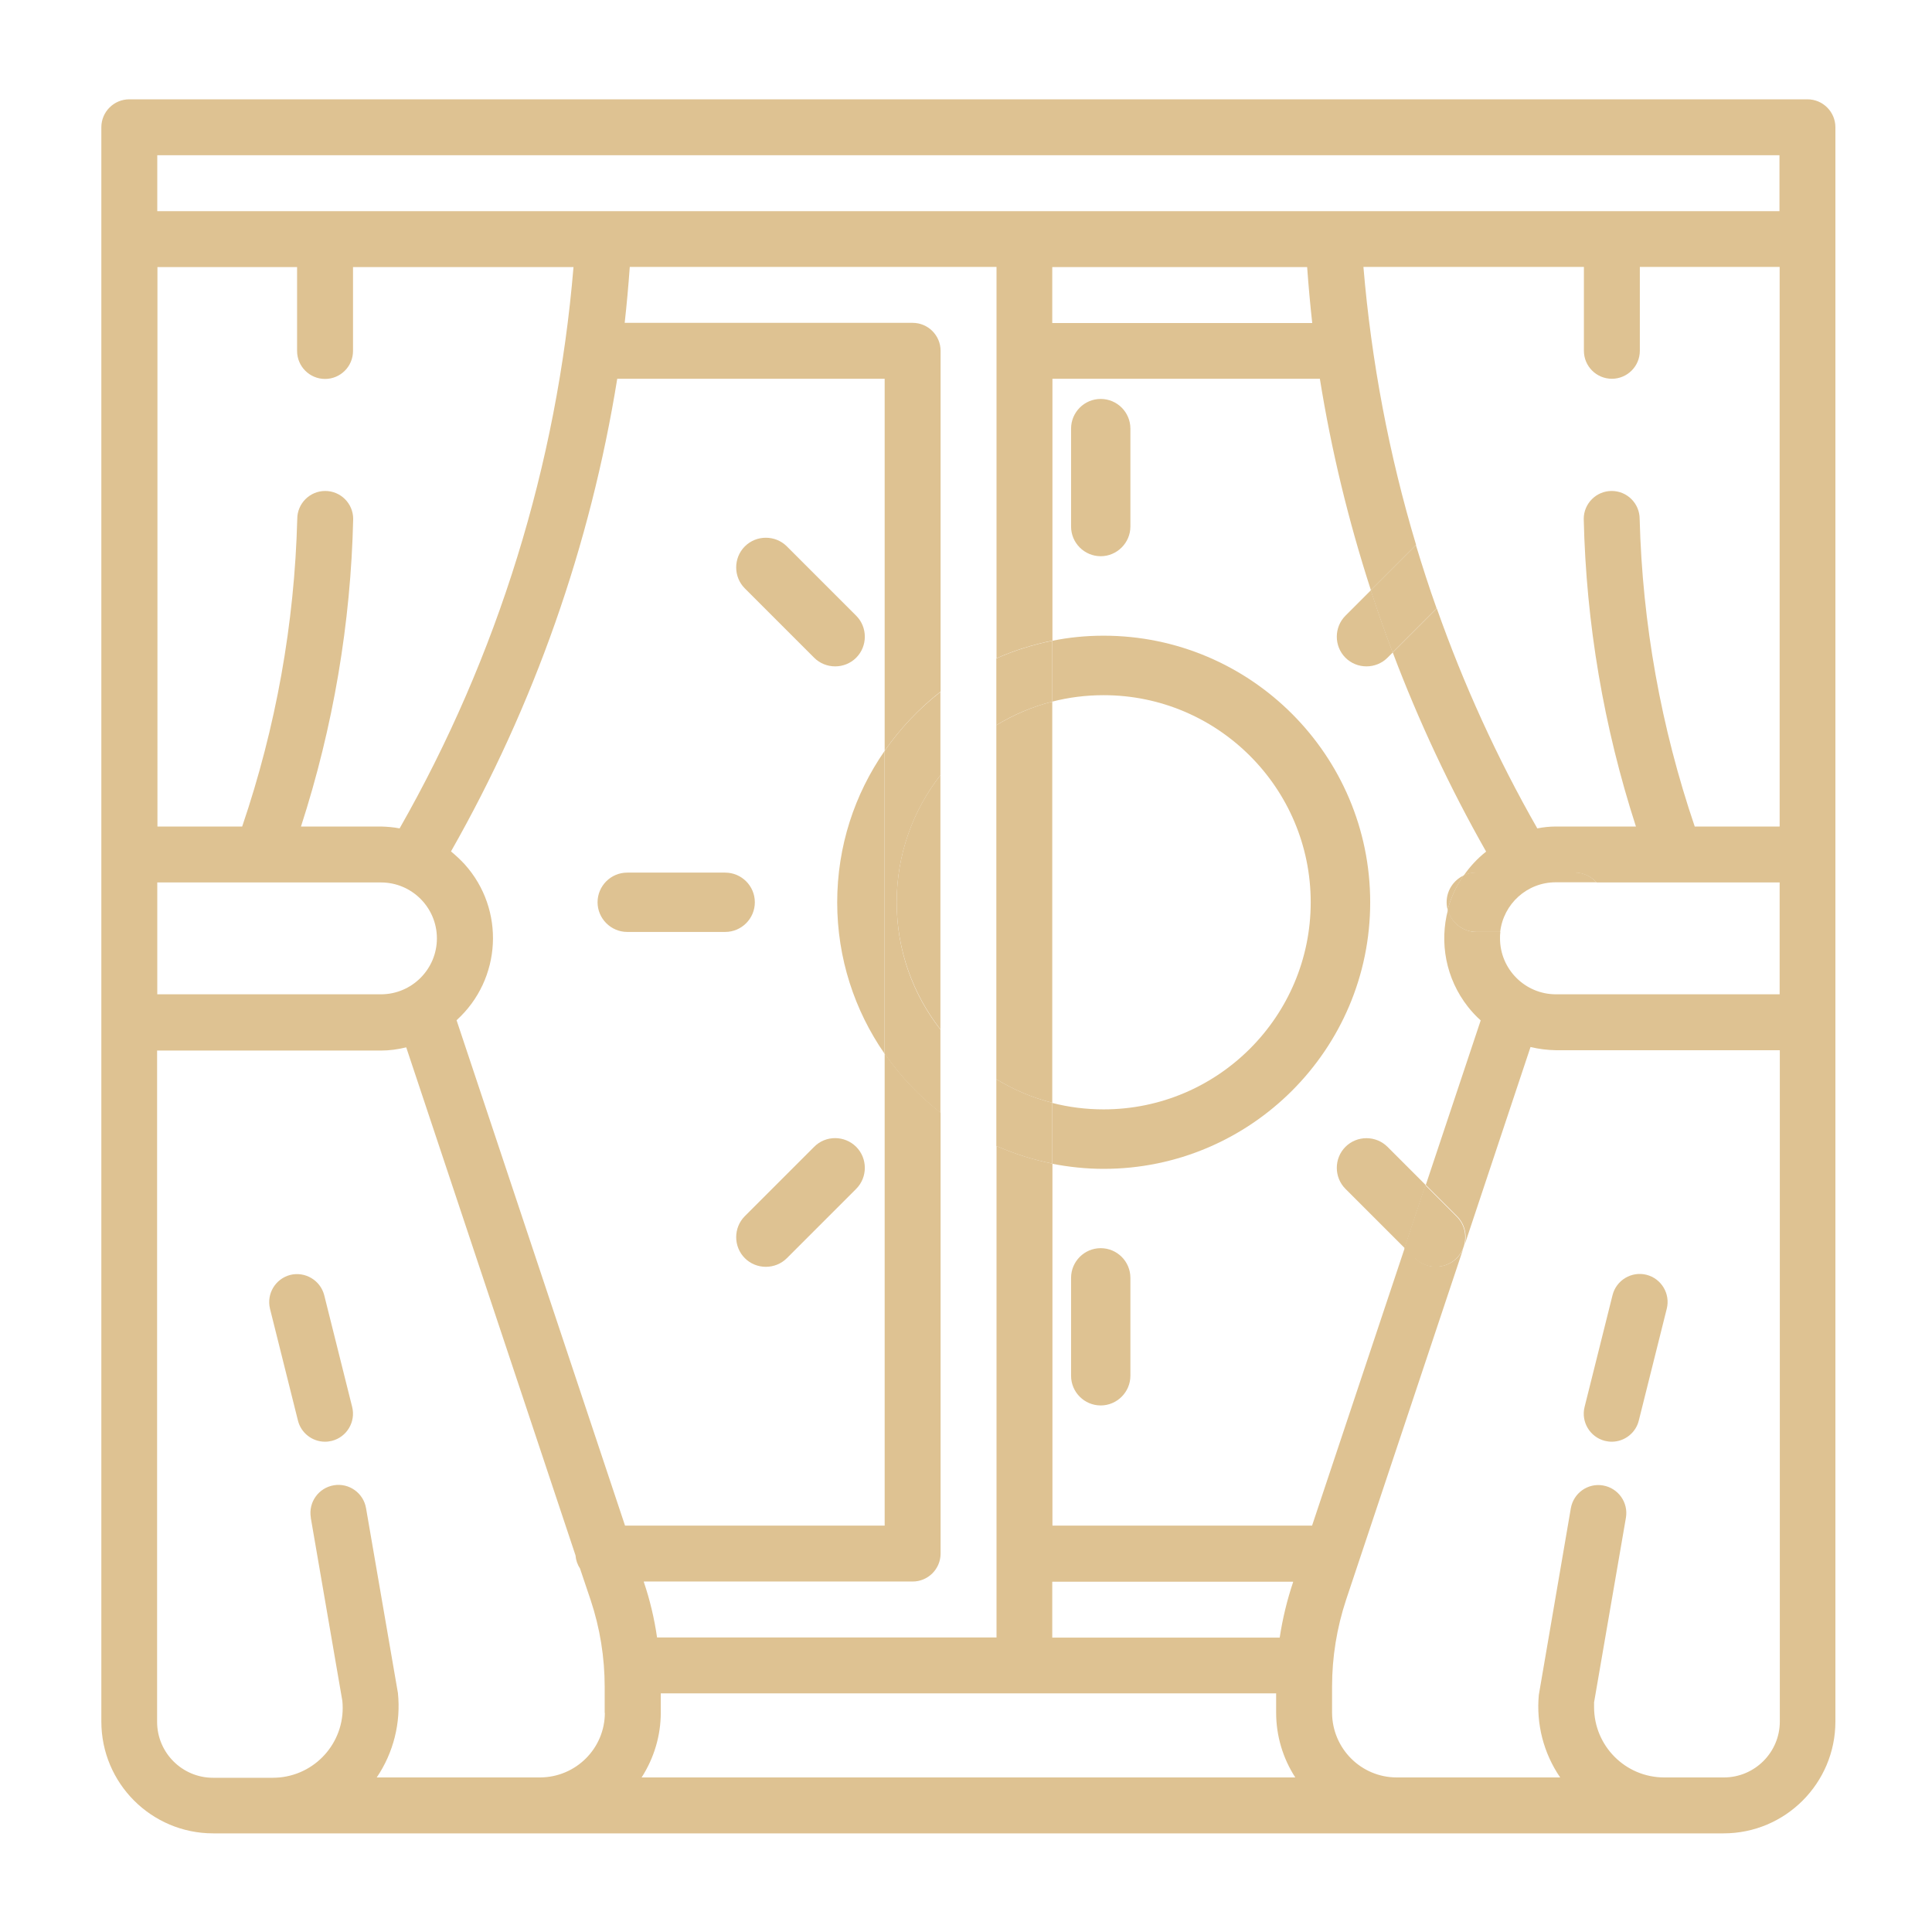
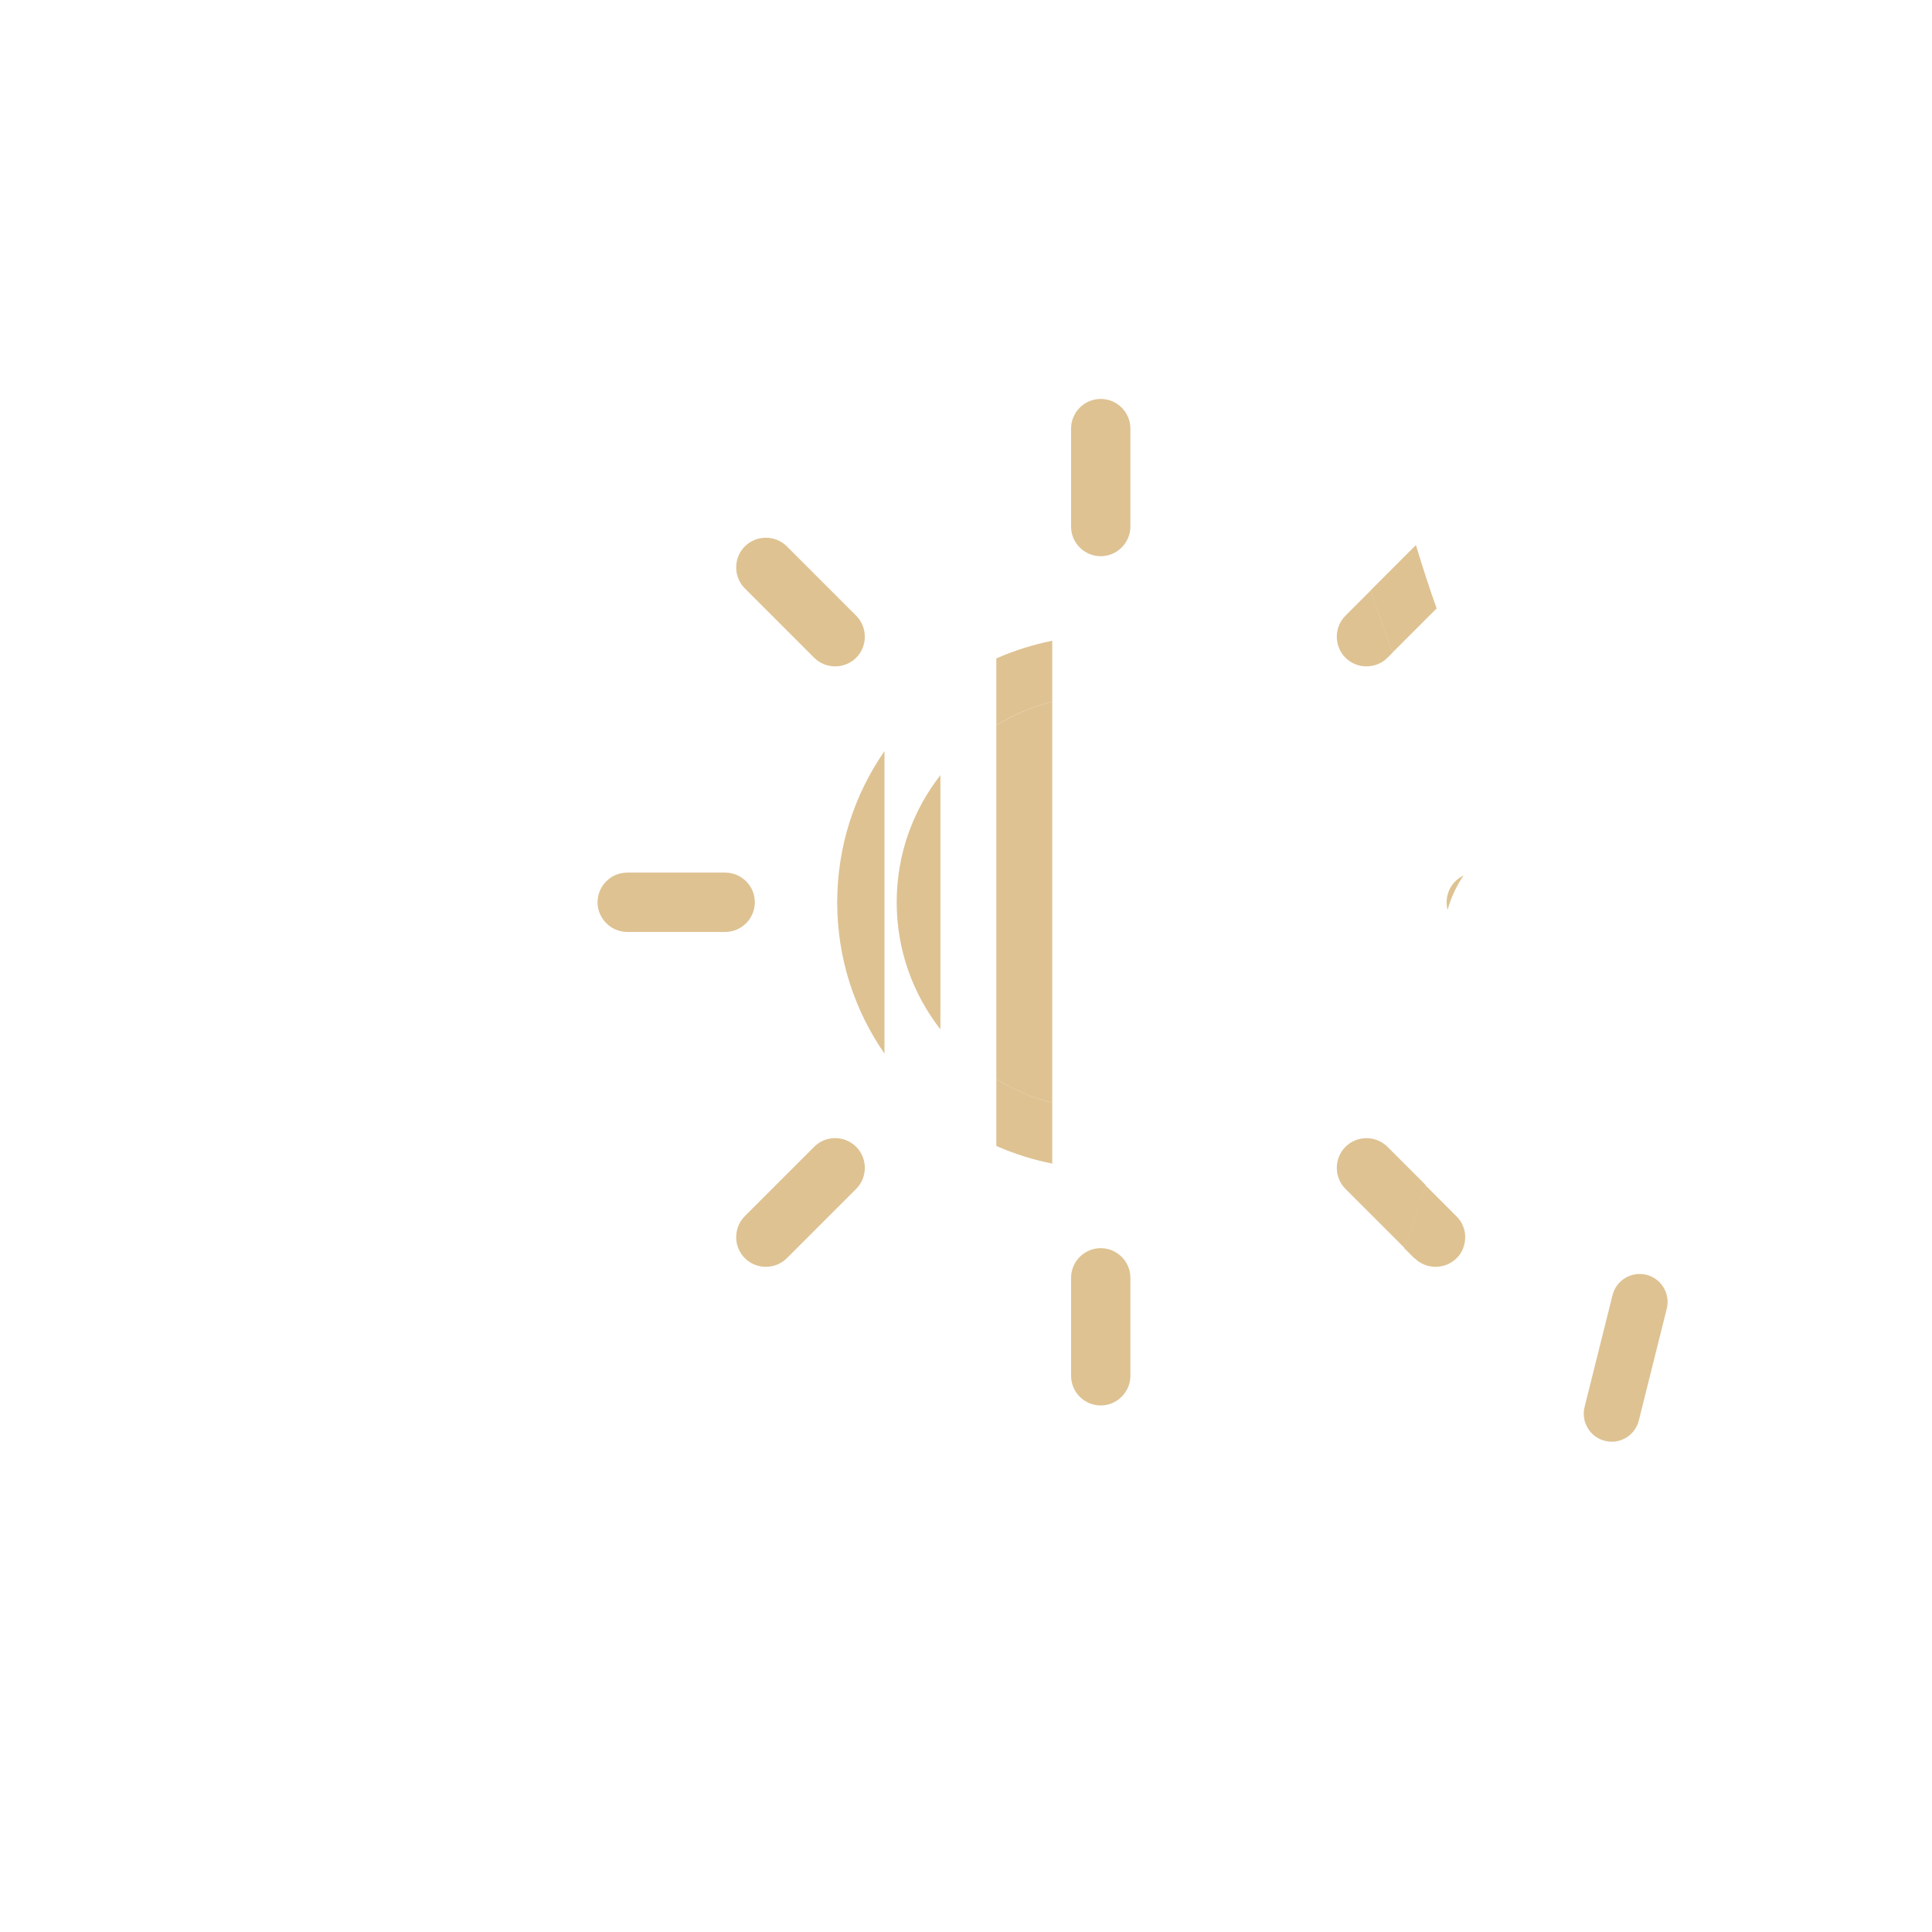
<svg xmlns="http://www.w3.org/2000/svg" id="_圖層_2" viewBox="0 0 114 114">
  <defs>
    <style>.cls-1{fill:none;}.cls-2{fill:#dec292;}</style>
  </defs>
  <g id="_圖層_1-2">
    <path class="cls-2" d="M58.79,63.68c1.01.62,2.12,1.09,3.3,1.39v-23.67c-1.18.3-2.29.78-3.3,1.39v20.89Z" />
    <path class="cls-2" d="M52.91,53.24c0,2.83.97,5.43,2.58,7.5v-15c-1.62,2.07-2.58,4.67-2.58,7.5Z" />
-     <path class="cls-2" d="M106.65,5.86H7.63c-.91,0-1.65.74-1.65,1.65v94.07c0,3.65,2.96,6.6,6.6,6.6h89.12c3.65,0,6.6-2.96,6.6-6.6V7.51c0-.91-.74-1.65-1.65-1.65ZM9.28,15.76h8.25v4.95c0,.91.74,1.65,1.65,1.65s1.65-.74,1.65-1.65v-4.95h13.01c-.97,11.65-4.47,22.96-10.26,33.12-.36-.07-.73-.1-1.09-.11h-4.73c1.9-5.87,2.94-11.99,3.08-18.15,0-.91-.74-1.65-1.65-1.65s-1.65.74-1.65,1.65c-.16,6.18-1.26,12.3-3.25,18.15h-5V15.76ZM9.28,52.07h13.2c1.82,0,3.3,1.48,3.3,3.3s-1.48,3.3-3.3,3.3h-13.2v-6.6ZM35.69,101.06c0,2.11-1.71,3.81-3.82,3.82h-9.64c.99-1.46,1.43-3.23,1.25-4.98l-1.88-10.9c-.15-.9-1-1.51-1.9-1.36-.9.15-1.51,1-1.36,1.9,0,0,0,.02,0,.03l1.86,10.79c.23,2.27-1.42,4.29-3.69,4.52-.14.01-.28.02-.42.02h-3.52c-1.82,0-3.3-1.48-3.3-3.3v-39.61h13.2c.51,0,1.01-.07,1.5-.19l9.99,29.98c.02.27.11.54.26.76l.63,1.87c.55,1.65.83,3.38.83,5.13v1.54ZM37.86,104.88c.73-1.14,1.13-2.46,1.13-3.82v-1.14h36.31v1.14c0,1.35.39,2.68,1.13,3.82h-38.57ZM62.09,96.63v-3.3h14.21v.03c-.36,1.07-.62,2.16-.79,3.27h-13.43ZM105,48.77h-5c-1.99-5.85-3.09-11.97-3.25-18.15,0-.91-.74-1.65-1.65-1.65s-1.65.74-1.65,1.65c.14,6.17,1.18,12.28,3.08,18.15h-4.73c-.37,0-.73.04-1.09.11-2.37-4.15-4.35-8.5-5.93-12.98l-2.6,2.6c1.53,4.05,3.37,7.98,5.51,11.75-.52.41-.96.89-1.32,1.41.23-.11.48-.17.76-.17h5.78c.52,0,.98.23,1.3.58h10.8v6.6h-13.2c-1.82,0-3.3-1.48-3.3-3.3,0-.13,0-.25.02-.38h-1.4c-.81,0-1.5-.55-1.69-1.31-.51,1.92-.14,4.05,1.18,5.73.23.29.48.56.75.8l-3.24,9.71,1.84,1.84c.45.45.6,1.09.46,1.67l3.88-11.65c.49.12,1,.18,1.51.19h13.2v39.61c0,1.82-1.48,3.3-3.3,3.3h-3.52c-2.29,0-4.14-1.86-4.14-4.15,0-.09,0-.19,0-.28l1.88-10.9c.15-.9-.46-1.75-1.36-1.9-.89-.15-1.73.45-1.89,1.34l-1.89,11.02c-.16,1.72.28,3.44,1.26,4.87h-9.64c-2.11,0-3.81-1.71-3.82-3.82v-1.54c0-1.74.28-3.47.83-5.13l6.91-20.71c-.09.2-.21.39-.37.55-.34.34-.79.51-1.24.51s-.9-.17-1.24-.51l-.6-.6-5.47,16.39h-15.32v-21.36c-1.15-.23-2.25-.58-3.3-1.04v29h-20.03c-.16-1.11-.42-2.21-.78-3.27v-.03s15.86,0,15.86,0c.91,0,1.65-.74,1.65-1.65v-26.02c-1.27-.99-2.38-2.16-3.3-3.49v27.86h-15.32l-9.94-29.82c2.67-2.42,2.88-6.54.47-9.21-.25-.27-.52-.52-.8-.75h0c4.91-8.63,8.23-18.08,9.81-27.89h15.78v21.95c.92-1.32,2.03-2.5,3.3-3.49v-20.11c0-.91-.74-1.65-1.65-1.65h-16.99c.12-1.08.22-2.18.3-3.3h21.64v23.09c1.05-.46,2.15-.81,3.3-1.04v-15.45h15.78c.68,4.24,1.69,8.4,3.01,12.47l2.59-2.59s.05-.05.08-.07c-1.6-5.33-2.64-10.83-3.11-16.41h13.01v4.95c0,.91.74,1.65,1.65,1.65s1.65-.74,1.65-1.65v-4.95h8.25v33.01ZM62.09,19.06v-3.3h15.04c.08,1.12.18,2.22.3,3.3h-15.34ZM105,12.46H9.28v-3.3h95.72v3.3Z" />
-     <path class="cls-2" d="M20.78,83.02l-1.65-6.6c-.23-.88-1.13-1.41-2.01-1.19-.87.23-1.4,1.11-1.19,1.99l1.65,6.6c.18.73.84,1.25,1.6,1.25.14,0,.27-.02.4-.05.88-.22,1.42-1.12,1.2-2,0,0,0,0,0,0Z" />
    <path class="cls-2" d="M94.7,85.02s0,0,0,0c.13.03.26.05.4.05.76,0,1.42-.52,1.6-1.25l1.65-6.6c.22-.88-.32-1.78-1.2-2-.88-.22-1.78.32-2,1.2l-1.65,6.6c-.22.88.32,1.78,1.2,2Z" />
-     <path class="cls-2" d="M80.85,53.24c0-8.67-7.05-15.73-15.73-15.73-1.04,0-2.05.1-3.03.3v3.59c.97-.25,1.99-.38,3.03-.38,6.74,0,12.22,5.48,12.22,12.22s-5.48,12.22-12.22,12.22c-1.05,0-2.06-.13-3.03-.38v3.59c.98.19,2,.3,3.03.3,8.67,0,15.73-7.05,15.73-15.73Z" />
    <path class="cls-2" d="M49.4,53.24c0,3.31,1.03,6.39,2.79,8.93v-17.85c-1.76,2.54-2.79,5.61-2.79,8.93Z" />
    <path class="cls-2" d="M58.79,63.68v3.94c1.05.46,2.15.81,3.3,1.04v-3.59c-1.18-.3-2.29-.78-3.3-1.39Z" />
-     <path class="cls-2" d="M52.91,53.24c0-2.83.97-5.43,2.58-7.5v-4.91c-1.27.99-2.38,2.16-3.3,3.49v17.85c.92,1.32,2.03,2.5,3.3,3.49v-4.91c-1.62-2.07-2.58-4.67-2.58-7.5Z" />
    <path class="cls-2" d="M62.09,41.4v-3.59c-1.15.23-2.25.58-3.3,1.04v3.94c1.01-.62,2.12-1.09,3.3-1.39Z" />
    <path class="cls-2" d="M64.95,73.65c-.97,0-1.75.79-1.75,1.75v5.78c0,.97.79,1.75,1.75,1.75s1.75-.79,1.75-1.75v-5.78c0-.97-.79-1.75-1.75-1.75Z" />
    <path class="cls-2" d="M64.95,23.54c-.97,0-1.75.79-1.75,1.75v5.78c0,.97.79,1.75,1.75,1.75s1.75-.79,1.75-1.75v-5.78c0-.97-.79-1.75-1.75-1.75Z" />
    <path class="cls-2" d="M44.54,53.24c0-.97-.79-1.75-1.75-1.75h-5.78c-.97,0-1.75.79-1.75,1.75s.79,1.75,1.75,1.75h5.78c.97,0,1.75-.79,1.75-1.75Z" />
    <path class="cls-2" d="M85.36,53.24c0,.16.02.3.06.45.19-.72.51-1.4.94-2.03-.59.28-1,.88-1,1.58Z" />
-     <path class="cls-2" d="M87.12,54.99h1.4c.19-1.65,1.58-2.93,3.28-2.93h2.4c-.32-.36-.78-.58-1.3-.58h-5.78c-.27,0-.53.06-.76.17-.43.62-.75,1.31-.94,2.03.2.75.88,1.31,1.69,1.31Z" />
    <path class="cls-2" d="M48.04,67.67l-4.09,4.09c-.68.68-.68,1.8,0,2.48.34.34.79.51,1.24.51s.9-.17,1.24-.51l4.09-4.09c.68-.68.68-1.8,0-2.48s-1.8-.69-2.48,0Z" />
    <path class="cls-2" d="M79.39,36.33c-.68.68-.68,1.8,0,2.48.34.34.79.51,1.24.51s.9-.17,1.24-.51l.31-.31c-.46-1.21-.89-2.44-1.29-3.67l-1.5,1.5Z" />
    <path class="cls-2" d="M83.47,32.24l-2.59,2.59c.4,1.23.83,2.46,1.29,3.67l2.6-2.6c-.44-1.23-.84-2.48-1.22-3.73-.03.02-.05.05-.08.07Z" />
    <path class="cls-2" d="M48.04,38.81c.34.34.79.51,1.24.51s.9-.17,1.24-.51c.68-.68.68-1.8,0-2.48l-4.09-4.09c-.68-.68-1.8-.68-2.48,0-.68.68-.68,1.8,0,2.48l4.09,4.09Z" />
    <path class="cls-2" d="M79.39,67.67c-.68.68-.68,1.8,0,2.48l3.49,3.49,1.24-3.72-2.25-2.25c-.68-.68-1.8-.68-2.48,0Z" />
    <path class="cls-2" d="M86.41,73.43l-.08.25c.04-.08.06-.17.08-.25Z" />
    <path class="cls-2" d="M83.47,74.24c.34.34.79.51,1.24.51s.9-.17,1.24-.51c.16-.16.29-.35.37-.55l.08-.25c.15-.58,0-1.22-.46-1.67l-1.84-1.84-1.24,3.72.6.6Z" />
    <rect class="cls-1" width="114" height="114" />
  </g>
</svg>